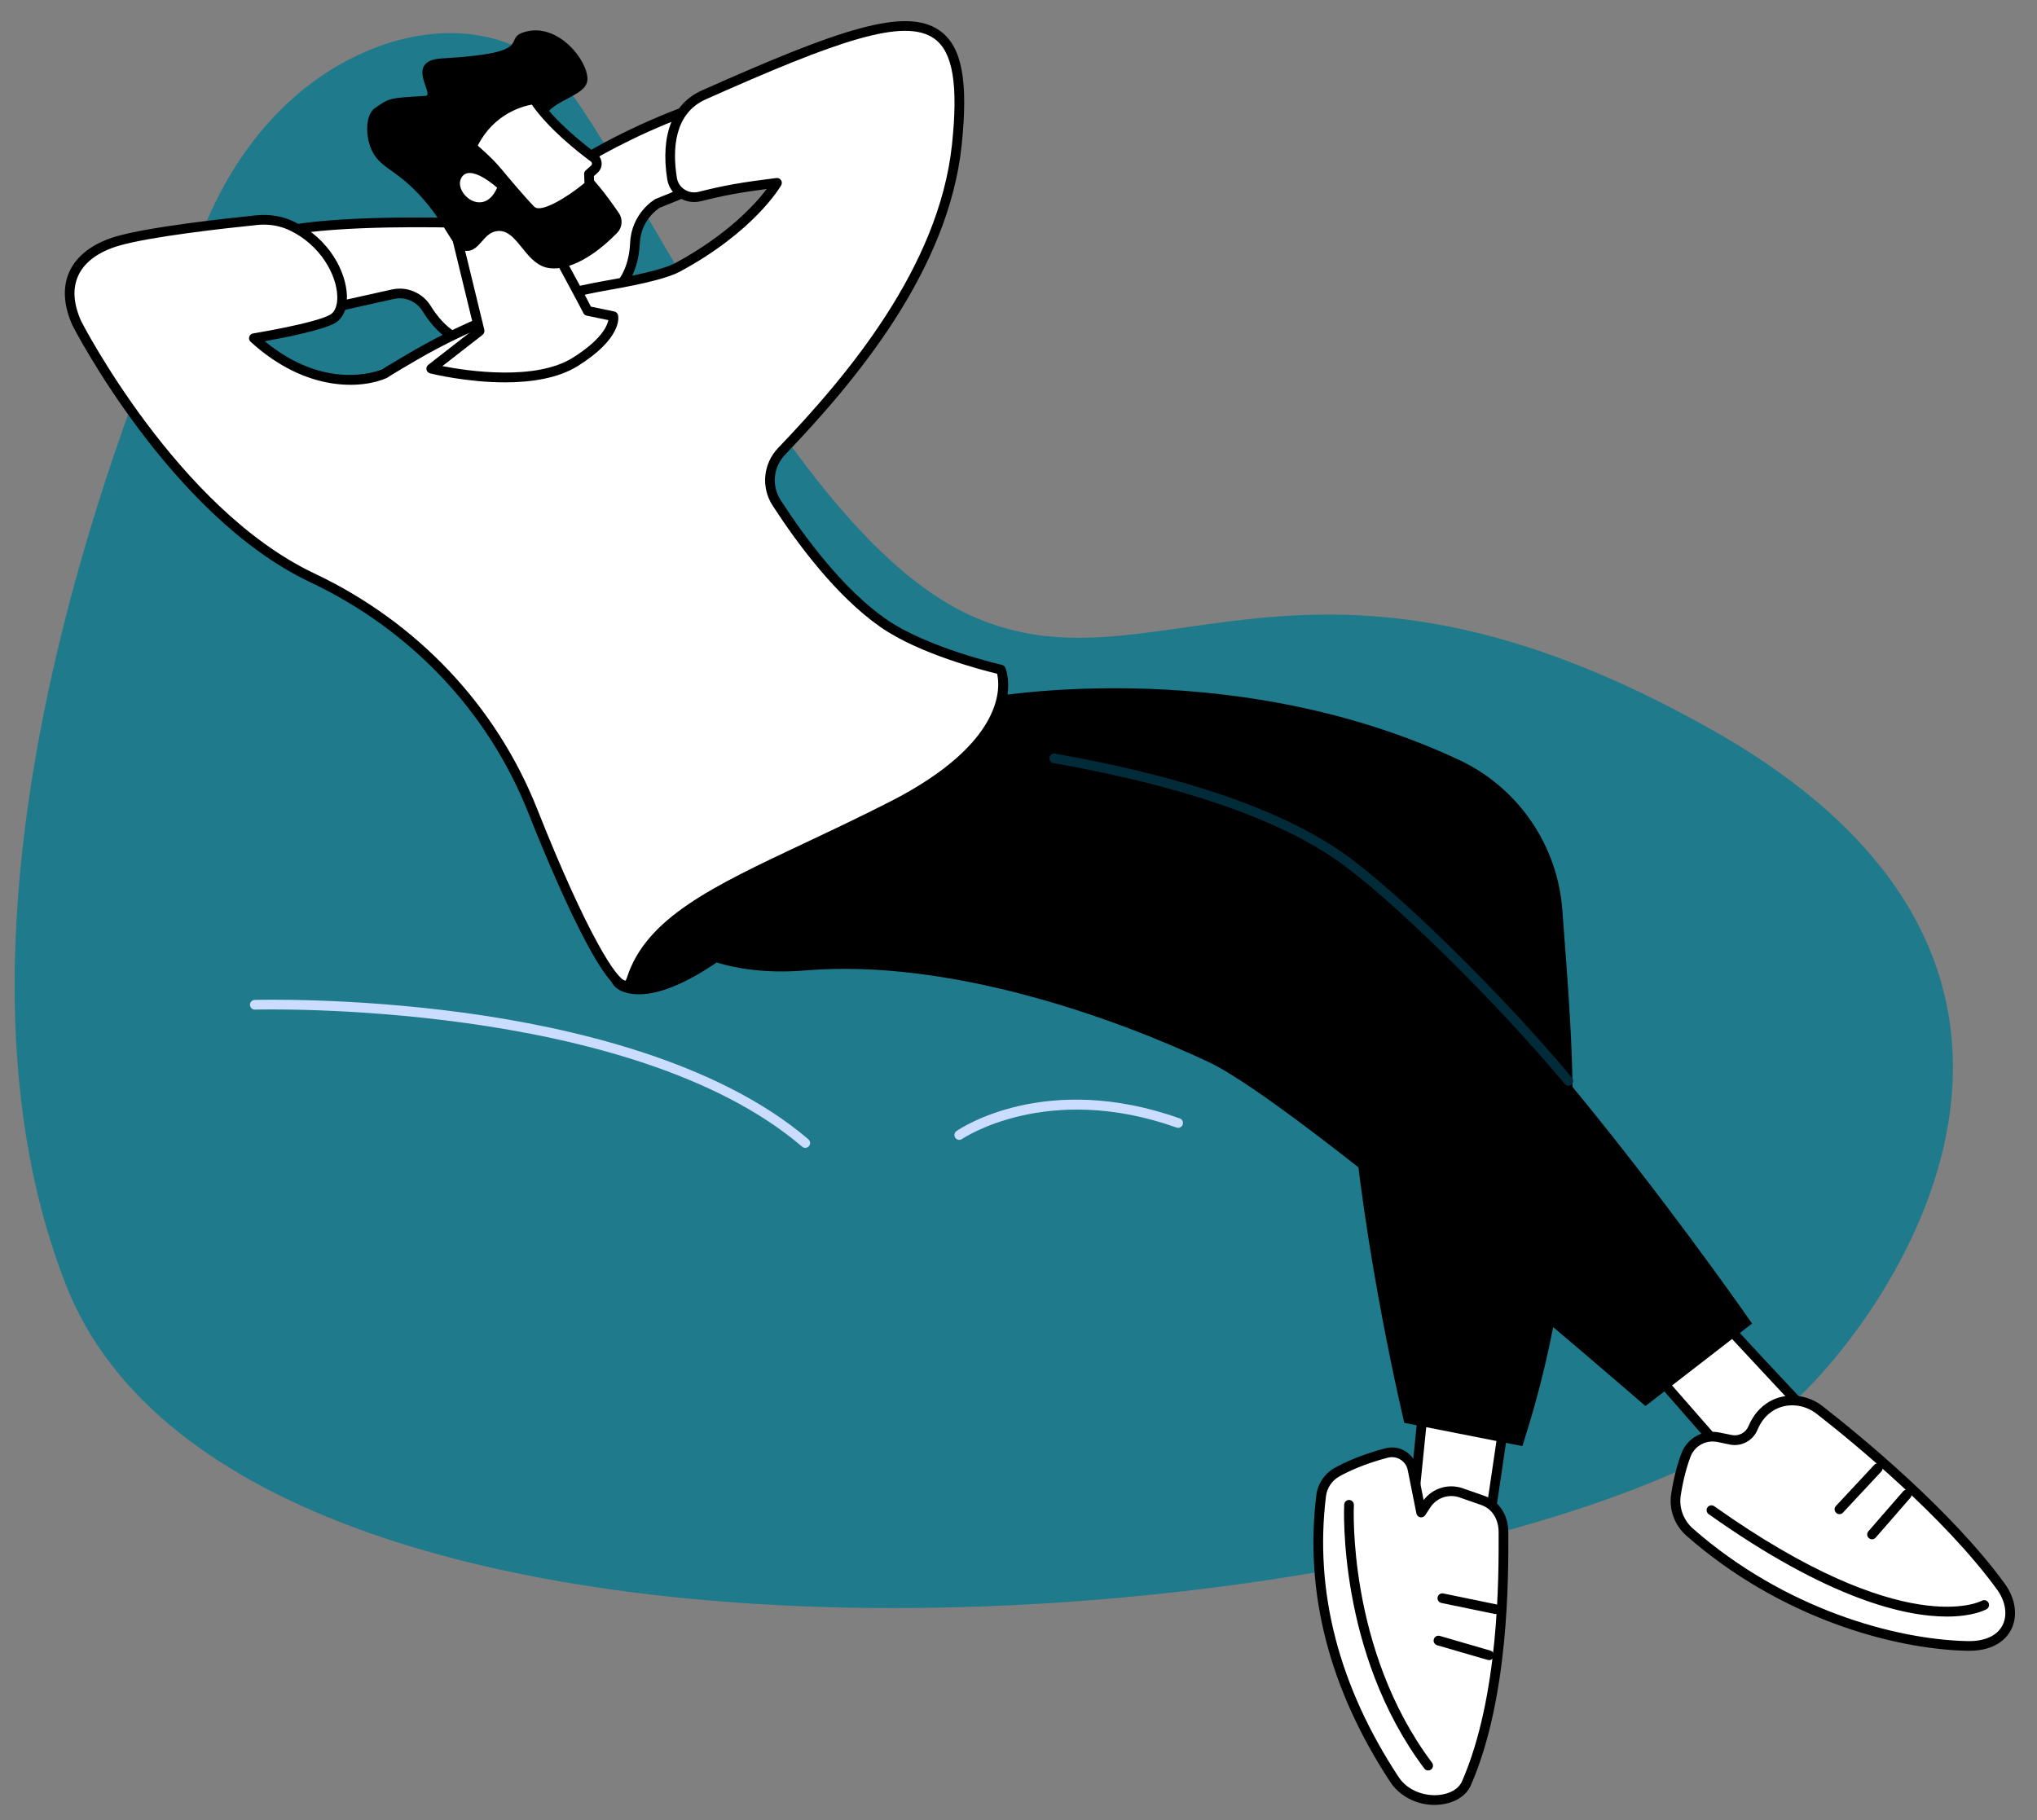
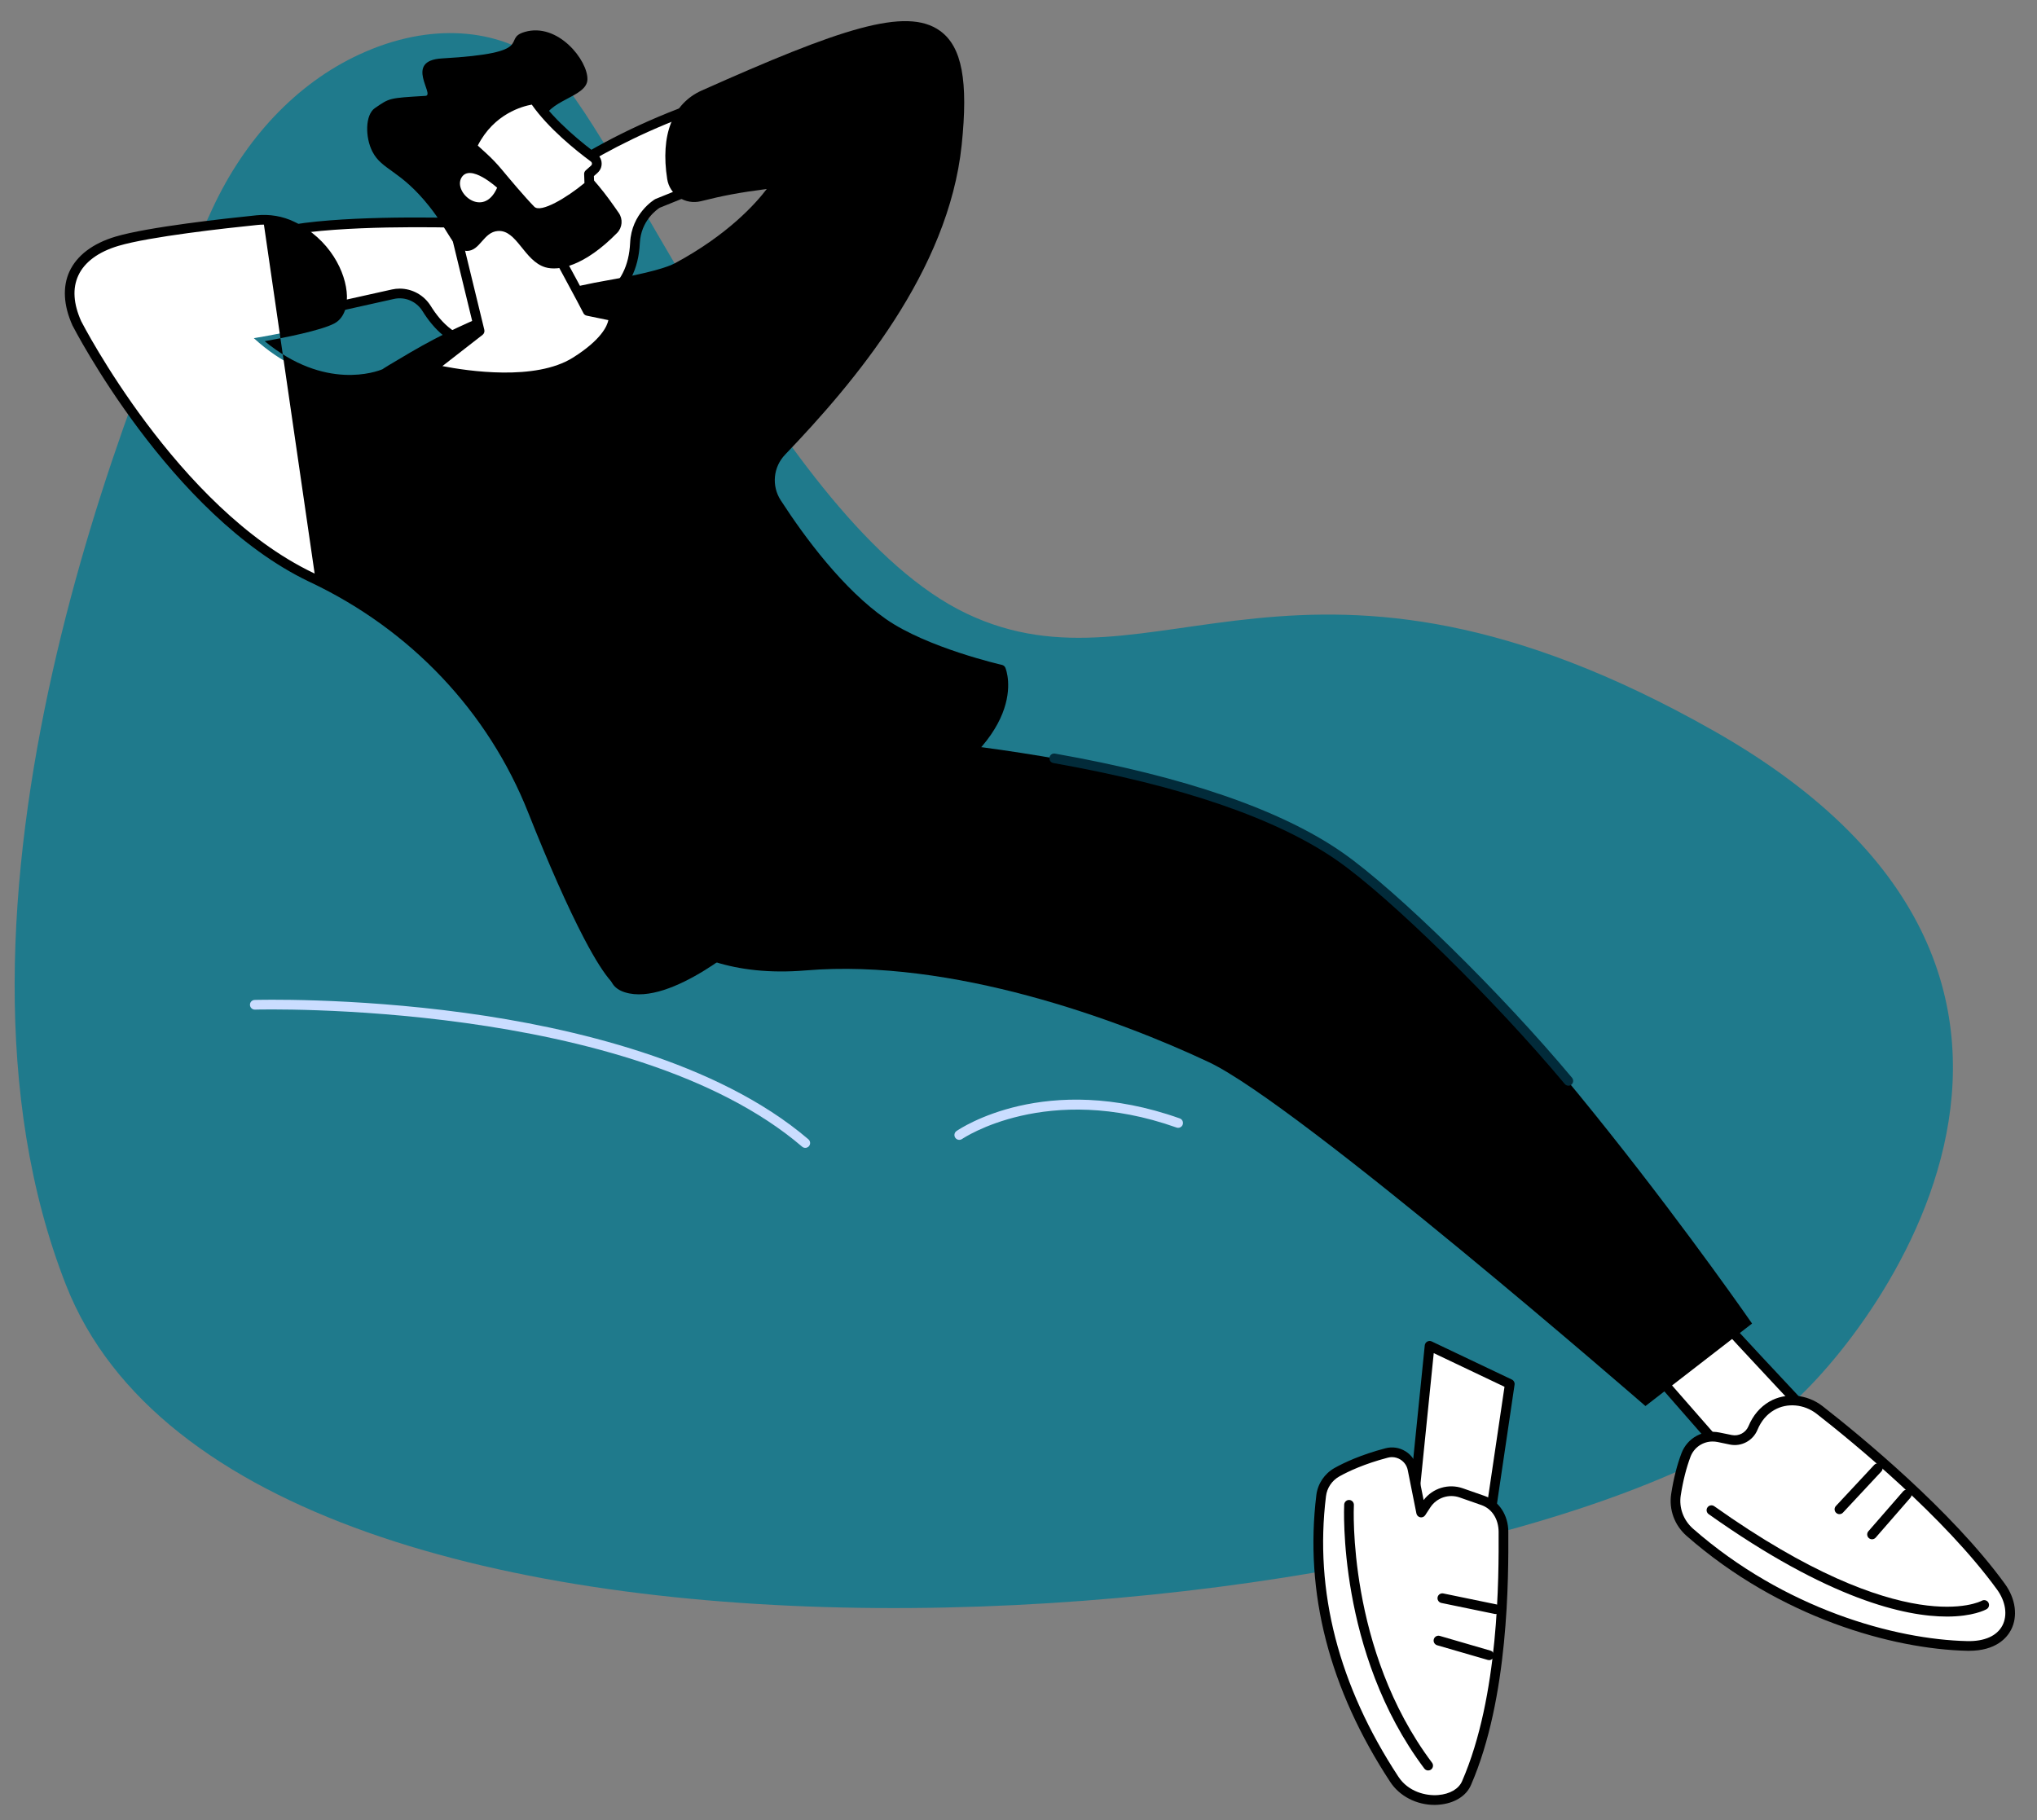
<svg xmlns="http://www.w3.org/2000/svg" xmlns:ns1="http://www.inkscape.org/namespaces/inkscape" xmlns:ns2="http://sodipodi.sourceforge.net/DTD/sodipodi-0.dtd" width="222.439mm" height="198.812mm" viewBox="0 0 222.439 198.812" id="svg44578" xml:space="preserve" ns1:version="1.2.2 (732a01da63, 2022-12-09)" ns2:docname="Achteroverleunen.svg">
  <rect x="0" y="0" width="222.439" height="198.812" fill="#808080" stroke="none" />
  <defs id="defs44575" />
  <g ns1:label="Layer 1" ns1:groupmode="layer" id="layer1" transform="translate(13.928,-80.207)" />
  <g id="g49526" transform="translate(-948.214,-175.833)">
    <path d="m 987.48,181.767 c -6.915,3.19 -12.524,9.216 -16.069,16.851 -9.049,19.482 -32.195,76.322 -15.981,117.579 19.861,50.535 153.839,38.791 187.082,14.062 8.445,-6.283 41.854,-46.845 -7.193,-74.627 -44.962,-25.464 -60.992,-2.985 -81.573,-12.795 -20.581,-9.809 -38.329,-54.193 -46.097,-60.095 -5.02,-3.811 -12.425,-4.55 -20.168,-0.974" style="fill:#1f7a8c;fill-opacity:1;fill-rule:nonzero;stroke:none;stroke-width:0.035" id="path46170" />
    <path d="m 1036.149,301.197 c -0.12,0 -0.243,-0.042 -0.342,-0.127 -18.757,-16.051 -59.344,-14.986 -59.754,-14.972 -0.289,0.007 -0.536,-0.222 -0.543,-0.515 -0.011,-0.289 0.219,-0.536 0.512,-0.543 0.102,-0.004 10.435,-0.3 22.969,1.415 11.603,1.587 27.524,5.271 37.504,13.811 0.222,0.191 0.247,0.526 0.057,0.748 -0.106,0.12 -0.254,0.183 -0.402,0.183" style="fill:#caddff;fill-opacity:1;fill-rule:nonzero;stroke:none;stroke-width:0.035" id="path46172" />
    <path d="m 1052.966,300.325 c -0.166,0 -0.332,-0.081 -0.434,-0.229 -0.166,-0.24 -0.109,-0.568 0.131,-0.737 0.392,-0.268 9.73,-6.586 24.381,-1.379 0.275,0.099 0.42,0.402 0.321,0.677 -0.099,0.275 -0.402,0.42 -0.674,0.321 -14.146,-5.027 -23.329,1.189 -23.421,1.252 -0.092,0.064 -0.198,0.095 -0.303,0.095" style="fill:#caddff;fill-opacity:1;fill-rule:nonzero;stroke:none;stroke-width:0.035" id="path46174" />
    <path d="m 1134.405,317.996 c 0.134,0.395 15.173,16.365 15.173,16.365 l -9.567,4.113 -12.143,-13.878 6.537,-6.6" style="fill:#ffffff;fill-opacity:1;fill-rule:nonzero;stroke:none;stroke-width:0.035" id="path46176" />
    <path d="m 1134.906,317.827 z m 0,0 z m -6.315,6.791 11.564,13.222 8.52,-3.665 c -10.146,-10.777 -13.303,-14.242 -14.298,-15.395 z m 11.419,14.386 c -0.148,0 -0.296,-0.064 -0.399,-0.18 l -12.143,-13.878 c -0.183,-0.208 -0.173,-0.526 0.021,-0.72 l 6.54,-6.6 c 0.127,-0.131 0.314,-0.183 0.494,-0.145 0.148,0.035 0.272,0.131 0.346,0.261 0.526,0.727 9.292,10.097 15.095,16.256 0.116,0.127 0.166,0.3 0.131,0.469 -0.035,0.169 -0.148,0.31 -0.307,0.381 l -9.571,4.113 c -0.067,0.028 -0.138,0.042 -0.208,0.042" style="fill:#000000;fill-opacity:1;fill-rule:nonzero;stroke:none;stroke-width:0.035" id="path46178" />
    <path d="m 1139.636,331.793 c 0.349,-0.833 0.967,-1.792 2.057,-2.424 1.647,-0.953 3.729,-0.709 5.228,0.462 3.747,2.928 13.924,11.218 19.787,19.283 2.071,2.847 1.034,6.59 -3.687,6.481 -7.736,-0.176 -20.041,-3.44 -30.275,-12.407 -1.175,-1.027 -1.757,-2.582 -1.517,-4.124 0.198,-1.263 0.529,-2.84 1.097,-4.332 0.543,-1.425 2.057,-2.233 3.549,-1.926 l 1.344,0.275 c 1.012,0.205 2.022,-0.335 2.417,-1.288" style="fill:#ffffff;fill-opacity:1;fill-rule:nonzero;stroke:none;stroke-width:0.035" id="path46180" />
    <path d="m 1139.636,331.793 z m -4.406,1.475 c -1.058,0 -2.021,0.639 -2.409,1.651 -0.462,1.221 -0.822,2.642 -1.069,4.226 -0.212,1.358 0.293,2.723 1.344,3.648 10.012,8.77 22.031,12.093 29.937,12.273 1.88,0.042 3.242,-0.561 3.842,-1.704 0.586,-1.122 0.36,-2.628 -0.593,-3.937 -5.768,-7.93 -15.688,-16.055 -19.685,-19.177 -1.365,-1.065 -3.228,-1.235 -4.636,-0.42 -0.815,0.469 -1.432,1.199 -1.835,2.17 -0.494,1.185 -1.757,1.859 -3.013,1.602 l -1.344,-0.279 c -0.18,-0.035 -0.36,-0.053 -0.54,-0.053 z m 27.996,22.86 c -0.07,0 -0.145,0 -0.215,-0.004 -8.096,-0.187 -20.387,-3.577 -30.61,-12.538 -1.33,-1.161 -1.961,-2.886 -1.693,-4.604 0.258,-1.658 0.635,-3.15 1.125,-4.438 0.635,-1.672 2.378,-2.621 4.149,-2.258 l 1.348,0.275 c 0.755,0.155 1.52,-0.254 1.82,-0.97 0.487,-1.175 1.277,-2.099 2.279,-2.681 1.782,-1.027 4.117,-0.826 5.817,0.504 4.032,3.15 14.044,11.345 19.89,19.385 1.192,1.637 1.45,3.574 0.677,5.052 -0.452,0.857 -1.64,2.275 -4.586,2.275" style="fill:#000000;fill-opacity:1;fill-rule:nonzero;stroke:none;stroke-width:0.035" id="path46182" />
    <path d="m 1160.799,352.385 c -4.54,0 -12.862,-1.856 -26.003,-11.187 -0.236,-0.169 -0.293,-0.501 -0.123,-0.737 0.169,-0.24 0.497,-0.296 0.737,-0.127 20.828,14.788 29.132,10.372 29.213,10.326 0.254,-0.145 0.579,-0.056 0.723,0.198 0.145,0.254 0.057,0.579 -0.198,0.72 -0.138,0.081 -1.503,0.808 -4.35,0.808" style="fill:#000000;fill-opacity:1;fill-rule:nonzero;stroke:none;stroke-width:0.035" id="path46184" />
    <path d="m 1152.64,343.946 c -0.123,0 -0.247,-0.042 -0.349,-0.131 -0.219,-0.191 -0.243,-0.526 -0.049,-0.748 l 3.789,-4.353 c 0.191,-0.219 0.526,-0.243 0.748,-0.049 0.219,0.191 0.243,0.526 0.049,0.744 l -3.789,4.353 c -0.106,0.12 -0.251,0.183 -0.399,0.183" style="fill:#000000;fill-opacity:1;fill-rule:nonzero;stroke:none;stroke-width:0.035" id="path46186" />
    <path d="m 1149.08,341.202 c -0.127,0 -0.258,-0.049 -0.36,-0.145 -0.215,-0.198 -0.226,-0.533 -0.025,-0.748 l 4.18,-4.484 c 0.201,-0.215 0.536,-0.226 0.748,-0.028 0.215,0.201 0.226,0.536 0.028,0.748 l -4.184,4.487 c -0.102,0.113 -0.243,0.169 -0.388,0.169" style="fill:#000000;fill-opacity:1;fill-rule:nonzero;stroke:none;stroke-width:0.035" id="path46188" />
    <path d="m 1113.083,326.981 -2.939,19.886 -7.75,-5.006 1.933,-19.046 8.756,4.166" style="fill:#ffffff;fill-opacity:1;fill-rule:nonzero;stroke:none;stroke-width:0.035" id="path46190" />
    <path d="m 1102.954,341.593 6.784,4.385 2.766,-18.687 -7.726,-3.676 z m 7.19,5.803 c -0.102,0 -0.201,-0.028 -0.289,-0.085 l -7.747,-5.006 c -0.166,-0.106 -0.261,-0.3 -0.24,-0.497 l 1.93,-19.046 c 0.018,-0.169 0.12,-0.321 0.268,-0.406 0.152,-0.085 0.332,-0.092 0.487,-0.018 l 8.759,4.166 c 0.208,0.099 0.328,0.325 0.293,0.554 l -2.939,19.886 c -0.028,0.18 -0.141,0.332 -0.307,0.406 -0.067,0.032 -0.141,0.046 -0.215,0.046" style="fill:#000000;fill-opacity:1;fill-rule:nonzero;stroke:none;stroke-width:0.035" id="path46192" />
    <path d="m 1112.391,343.131 c 0.021,6.117 -0.106,18.426 -4.036,27.453 -1.055,2.42 -5.884,2.621 -7.881,-0.416 -4.156,-6.332 -9.684,-17.209 -7.99,-30.988 0.131,-1.076 0.773,-2.025 1.714,-2.558 1.111,-0.621 2.879,-1.432 5.433,-2.103 1.274,-0.335 2.568,0.476 2.826,1.764 l 0.946,4.738 0.55,-0.84 c 0.826,-1.263 2.406,-1.803 3.828,-1.305 0.769,0.272 1.616,0.568 2.381,0.836 1.436,0.501 2.223,1.898 2.229,3.418" style="fill:#ffffff;fill-opacity:1;fill-rule:nonzero;stroke:none;stroke-width:0.035" id="path46194" />
    <path d="m 1100.217,334.972 c -0.148,0 -0.3,0.021 -0.448,0.06 -2.565,0.674 -4.304,1.489 -5.309,2.053 -0.797,0.448 -1.341,1.256 -1.45,2.163 -1.277,10.389 1.383,20.694 7.909,30.632 1.087,1.658 3.03,2.113 4.36,1.997 1.26,-0.106 2.226,-0.667 2.589,-1.503 4.061,-9.324 4.011,-22.341 3.994,-27.241 -0.01,-1.397 -0.723,-2.515 -1.873,-2.921 l -2.381,-0.833 c -1.2,-0.42 -2.519,0.032 -3.21,1.094 l -0.55,0.84 c -0.117,0.18 -0.332,0.272 -0.543,0.233 -0.212,-0.042 -0.378,-0.208 -0.42,-0.416 l -0.946,-4.738 c -0.095,-0.48 -0.381,-0.889 -0.797,-1.15 -0.282,-0.176 -0.6,-0.268 -0.924,-0.268 z m 4.639,37.984 c -1.951,0 -3.803,-0.945 -4.822,-2.498 -6.668,-10.149 -9.384,-20.694 -8.075,-31.341 0.152,-1.238 0.892,-2.342 1.983,-2.956 1.062,-0.593 2.886,-1.45 5.556,-2.152 0.758,-0.201 1.538,-0.081 2.205,0.335 0.656,0.409 1.122,1.079 1.274,1.838 l 0.695,3.482 c 0.995,-1.305 2.716,-1.834 4.286,-1.284 l 2.381,0.833 c 1.563,0.547 2.575,2.085 2.582,3.916 0.018,4.964 0.067,18.14 -4.082,27.668 -0.519,1.196 -1.817,1.993 -3.468,2.134 -0.173,0.018 -0.342,0.025 -0.515,0.025" style="fill:#000000;fill-opacity:1;fill-rule:nonzero;stroke:none;stroke-width:0.035" id="path46196" />
    <path d="m 1104.171,369.195 c -0.162,0 -0.321,-0.074 -0.423,-0.212 -9.521,-12.675 -8.756,-28.67 -8.749,-28.833 0.018,-0.289 0.272,-0.515 0.557,-0.497 0.293,0.014 0.515,0.265 0.501,0.557 -0.011,0.155 -0.744,15.776 8.534,28.138 0.176,0.233 0.131,0.564 -0.102,0.741 -0.095,0.071 -0.208,0.106 -0.318,0.106" style="fill:#000000;fill-opacity:1;fill-rule:nonzero;stroke:none;stroke-width:0.035" id="path46198" />
    <path d="m 1111.537,352.11 c -0.039,0 -0.074,-0.004 -0.109,-0.011 l -5.817,-1.199 c -0.286,-0.06 -0.469,-0.339 -0.413,-0.624 0.06,-0.289 0.339,-0.473 0.628,-0.413 l 5.817,1.199 c 0.286,0.06 0.469,0.342 0.409,0.628 -0.049,0.25 -0.272,0.42 -0.515,0.42" style="fill:#000000;fill-opacity:1;fill-rule:nonzero;stroke:none;stroke-width:0.035" id="path46200" />
    <path d="m 1110.825,357.144 c -0.049,0 -0.099,-0.007 -0.148,-0.021 l -5.532,-1.605 c -0.279,-0.085 -0.441,-0.377 -0.36,-0.656 0.081,-0.282 0.374,-0.445 0.656,-0.363 l 5.532,1.609 c 0.279,0.081 0.441,0.374 0.36,0.656 -0.067,0.229 -0.279,0.381 -0.508,0.381" style="fill:#000000;fill-opacity:1;fill-rule:nonzero;stroke:none;stroke-width:0.035" id="path46202" />
-     <path d="m 1054.945,252.185 c 0,0 26.97,-5.338 52.578,6.632 6.463,3.023 10.788,9.317 11.3,16.439 1.048,14.609 3.33,34.876 -4.371,58.512 l -12.887,-2.536 c 0,0 -4.47,-18.493 -5.895,-36.403 -1.337,-16.863 -54.945,-29.951 -54.945,-29.951 l 14.22,-12.693" style="fill:#000000;fill-opacity:1;fill-rule:nonzero;stroke:none;stroke-width:0.035" id="path46204" />
    <path d="m 1139.537,320.384 -11.642,9.01 c 0,0 -37.842,-32.918 -47.674,-37.557 -9.835,-4.636 -28.056,-11.349 -44.03,-10.019 -15.977,1.33 -20.203,-9.511 -20.203,-9.511 l 21.65,-16.485 c 0,0 39.783,1.418 57.496,13.684 17.713,12.266 44.404,50.878 44.404,50.878" style="fill:#000000;fill-opacity:1;fill-rule:nonzero;stroke:none;stroke-width:0.035" id="path46206" />
    <path d="m 1119.486,294.407 c -0.149,0 -0.298,-0.063 -0.398,-0.185 -7.657,-9.167 -19.031,-20.336 -24.839,-24.396 -6.577,-4.594 -17.012,-8.179 -31.014,-10.659 -0.28,-0.049 -0.471,-0.321 -0.419,-0.604 0.048,-0.286 0.319,-0.475 0.599,-0.426 14.151,2.505 24.725,6.149 31.426,10.83 5.867,4.098 17.334,15.354 25.04,24.578 0.183,0.224 0.156,0.552 -0.062,0.741 -0.097,0.084 -0.215,0.122 -0.333,0.122" style="fill:#022b3a;fill-opacity:1;fill-rule:nonzero;stroke:none;stroke-width:0.035" id="path46208" />
    <path d="m 1029.961,278.266 c 0,0 -8.428,7.532 -13.504,5.944 -5.076,-1.587 2.748,-10.664 5.221,-11.183 2.469,-0.522 8.283,5.239 8.283,5.239" style="fill:#000000;fill-opacity:1;fill-rule:nonzero;stroke:none;stroke-width:0.035" id="path46210" />
    <path d="m 980.53,210.326 10.594,-2.361 c 1.432,-0.319 2.9,0.312 3.672,1.558 1.154,1.855 3.224,4.177 6.188,3.7 3.253,-0.524 2.018,-6.267 0.875,-9.934 -0.572,-1.833 -2.251,-3.092 -4.17,-3.131 -5.26,-0.108 -15.808,-0.114 -20.288,1.392 -6.093,2.046 3.129,8.775 3.129,8.775" style="fill:#ffffff;fill-opacity:1;fill-rule:nonzero;stroke:none;stroke-width:0.035" id="path46212" />
    <path d="m 991.861,207.355 c 1.351,0 2.646,0.699 3.387,1.889 1.125,1.811 3.02,3.881 5.652,3.457 0.519,-0.083 0.9,-0.333 1.168,-0.763 0.829,-1.338 0.575,-4.354 -0.713,-8.491 -0.504,-1.615 -1.983,-2.724 -3.676,-2.759 -4.547,-0.093 -15.61,-0.147 -20.108,1.364 -1.034,0.346 -1.605,0.846 -1.704,1.484 -0.3,1.93 3.186,5.014 4.784,6.221 l 10.358,-2.308 c 0.282,-0.064 0.572,-0.094 0.854,-0.094 z m 8.329,6.463 c -2.738,3.5e-4 -4.667,-2.127 -5.842,-4.015 -0.66,-1.058 -1.909,-1.589 -3.111,-1.321 l -10.59,2.361 c -0.152,0.033 -0.307,3.5e-4 -0.427,-0.089 -0.603,-0.439 -5.863,-4.375 -5.397,-7.379 0.162,-1.061 0.974,-1.843 2.409,-2.326 4.491,-1.508 14.753,-1.536 20.468,-1.42 2.152,0.044 4.025,1.452 4.664,3.502 0.977,3.138 1.877,7.309 0.603,9.363 -0.43,0.697 -1.069,1.118 -1.898,1.251 -0.303,0.049 -0.596,0.072 -0.878,0.072" style="fill:#000000;fill-opacity:1;fill-rule:nonzero;stroke:none;stroke-width:0.035" id="path46214" />
    <path d="m 1027.887,194.866 -7.878,3.184 c 0,0 -2.318,1.364 -2.455,4.311 -0.12,2.527 -1.002,4.573 -3.119,6.136 -7.578,5.606 -9.469,-10.248 -9.469,-10.248 0,0 6.773,-6.377 19.964,-10.945 13.19,-4.567 2.956,7.562 2.956,7.562" style="fill:#ffffff;fill-opacity:1;fill-rule:nonzero;stroke:none;stroke-width:0.035" id="path46216" />
    <path d="m 1027.887,194.866 z m -22.359,3.589 c 0.219,1.526 1.46,9.055 4.777,10.487 1.122,0.484 2.371,0.199 3.817,-0.87 1.863,-1.376 2.783,-3.198 2.903,-5.736 0.152,-3.195 2.611,-4.68 2.716,-4.742 0.021,-0.013 0.046,-0.025 0.071,-0.035 l 7.754,-3.134 c 1.926,-2.31 4.216,-5.993 3.418,-7.155 -0.25,-0.365 -1.323,-1.043 -5.881,0.534 -11.705,4.054 -18.369,9.591 -19.576,10.651 z m 5.867,11.773 c -0.519,0 -1.023,-0.105 -1.51,-0.315 -4.233,-1.828 -5.394,-11.204 -5.443,-11.602 -0.021,-0.167 0.042,-0.333 0.162,-0.448 0.071,-0.065 7.01,-6.508 20.154,-11.059 3.965,-1.372 6.22,-1.415 7.101,-0.133 1.552,2.262 -2.699,7.507 -3.567,8.536 -0.056,0.066 -0.127,0.117 -0.208,0.149 l -7.835,3.167 c -0.261,0.166 -2.05,1.391 -2.166,3.862 -0.134,2.841 -1.224,4.978 -3.33,6.537 -1.178,0.869 -2.3,1.306 -3.358,1.306" style="fill:#000000;fill-opacity:1;fill-rule:nonzero;stroke:none;stroke-width:0.035" id="path46218" />
    <path d="m 1052.701,191.637 c 1.785,-16.99 -4.879,-15.587 -27.637,-5.438 -3.87,1.728 -3.941,6.123 -3.464,9.12 0.222,1.418 1.626,2.326 3.02,1.977 2.787,-0.698 4.576,-1.02 8.438,-1.498 0,0 -2.805,4.904 -10.876,9.245 -1.316,0.708 -4.353,1.38 -7.556,1.935 -7.504,1.3 -14.714,3.937 -21.287,7.778 -1.651,0.965 -2.882,1.699 -3.094,1.868 -2.145,0.955 -8.124,1.795 -14.312,-3.857 0,0 6.745,-1.095 8.565,-2.088 2.307,-1.26 0.921,-7.588 -4.388,-10.151 -1.189,-0.574 -2.522,-0.787 -3.838,-0.653 -3.44,0.35 -11.836,1.277 -15.289,2.308 -4.399,1.313 -6.375,4.498 -4.385,8.948 0,0 10.379,20.457 25.569,27.734 0.06,0.032 0.12,0.06 0.176,0.088 10.929,5.175 19.583,14.185 24.038,25.428 5.006,12.626 9.74,21.682 10.791,18.394 2.611,-8.156 13.628,-11.345 28.497,-18.937 14.87,-7.592 11.839,-14.87 11.839,-14.87 0,0 -8.209,-1.852 -12.845,-5.084 -4.262,-2.97 -8.333,-8.018 -11.638,-13.122 -1.154,-1.781 -0.924,-4.118 0.543,-5.65 6.766,-7.059 17.664,-19.508 19.131,-33.476" style="fill:#ffffff;fill-opacity:1;fill-rule:nonzero;stroke:none;stroke-width:0.035" id="path46220" />
-     <path d="m 977.034,200.365 c -0.236,0 -0.473,0.012 -0.706,0.036 -3.436,0.349 -11.786,1.272 -15.194,2.288 -2.187,0.653 -3.701,1.774 -4.374,3.244 -0.642,1.397 -0.533,3.073 0.321,4.981 0.092,0.18 10.467,20.358 25.315,27.474 l 0.176,0.085 c 11.201,5.309 19.833,14.439 24.303,25.714 5.457,13.762 8.745,18.74 9.638,18.74 0,0 0.01,0 0.01,0 0,-0.007 0.071,-0.071 0.148,-0.31 2.095,-6.548 9.352,-9.966 19.392,-14.7 2.829,-1.333 6.036,-2.847 9.37,-4.547 12.675,-6.473 11.973,-12.665 11.663,-13.956 -1.552,-0.374 -8.512,-2.155 -12.728,-5.094 -4.805,-3.348 -9.059,-9.064 -11.783,-13.268 -1.291,-1.992 -1.041,-4.584 0.607,-6.303 7.472,-7.798 17.572,-19.72 18.983,-33.165 0.684,-6.503 0.092,-10.054 -1.916,-11.514 -3.284,-2.383 -10.668,0.234 -24.977,6.615 -3.482,1.554 -3.641,5.509 -3.157,8.554 0.081,0.53 0.377,0.986 0.826,1.283 0.455,0.3 1.016,0.395 1.542,0.263 2.836,-0.71 4.667,-1.035 8.505,-1.51 0.198,-0.024 0.395,0.065 0.504,0.232 0.109,0.167 0.117,0.382 0.018,0.556 -0.116,0.206 -2.974,5.085 -11.084,9.448 -1.189,0.639 -3.785,1.309 -7.719,1.99 -7.458,1.293 -14.559,3.888 -21.107,7.713 -2.505,1.462 -2.956,1.765 -3.037,1.827 -0.032,0.027 -0.071,0.05 -0.109,0.068 -2.639,1.174 -8.738,1.663 -14.884,-3.95 -0.152,-0.137 -0.208,-0.347 -0.152,-0.542 0.06,-0.195 0.222,-0.339 0.423,-0.371 0.067,-0.011 6.678,-1.091 8.396,-2.031 0.533,-0.29 0.822,-1.024 0.797,-2.014 -0.06,-2.366 -1.852,-5.598 -5.161,-7.195 -0.875,-0.422 -1.849,-0.64 -2.847,-0.64 z m 39.486,83.62 c -0.741,0 -1.93,-0.695 -4.554,-5.715 -1.75,-3.351 -3.852,-8.086 -6.075,-13.695 -4.371,-11.021 -12.813,-19.953 -23.774,-25.146 l -0.18,-0.085 c -15.177,-7.273 -25.707,-27.769 -25.813,-27.975 -0.981,-2.191 -1.09,-4.216 -0.328,-5.878 0.808,-1.755 2.547,-3.074 5.038,-3.817 3.493,-1.042 11.924,-1.974 15.385,-2.327 1.439,-0.147 2.865,0.097 4.12,0.703 3.866,1.864 5.694,5.517 5.761,8.121 0.035,1.401 -0.455,2.483 -1.348,2.97 -1.436,0.784 -5.616,1.597 -7.631,1.957 6.579,5.429 12.217,3.328 12.855,3.063 0.162,-0.116 0.702,-0.465 3.094,-1.864 6.657,-3.89 13.878,-6.528 21.463,-7.842 4.759,-0.825 6.65,-1.477 7.398,-1.88 5.747,-3.092 8.795,-6.497 10.015,-8.104 -3.016,0.394 -4.717,0.715 -7.2,1.337 -0.815,0.204 -1.683,0.056 -2.381,-0.407 -0.692,-0.457 -1.161,-1.186 -1.291,-2.001 -0.758,-4.821 0.582,-8.26 3.775,-9.686 14.986,-6.684 22.303,-9.209 26.028,-6.504 2.385,1.731 3.087,5.463 2.349,12.481 l -0.526,-0.055 0.526,0.055 c -1.446,13.769 -11.695,25.877 -19.272,33.787 -1.309,1.363 -1.506,3.417 -0.483,4.996 2.671,4.125 6.837,9.723 11.497,12.976 4.498,3.133 12.576,4.981 12.658,4.999 0.169,0.039 0.307,0.155 0.374,0.314 0.131,0.314 3.041,7.821 -12.09,15.547 -3.348,1.707 -6.562,3.224 -9.398,4.561 -9.8,4.621 -16.881,7.959 -18.835,14.065 -0.272,0.843 -0.758,1.034 -1.118,1.044 -0.014,0.004 -0.028,0.004 -0.039,0.004" style="fill:#000000;fill-opacity:1;fill-rule:nonzero;stroke:none;stroke-width:0.035" id="path46222" />
+     <path d="m 977.034,200.365 c -0.236,0 -0.473,0.012 -0.706,0.036 -3.436,0.349 -11.786,1.272 -15.194,2.288 -2.187,0.653 -3.701,1.774 -4.374,3.244 -0.642,1.397 -0.533,3.073 0.321,4.981 0.092,0.18 10.467,20.358 25.315,27.474 l 0.176,0.085 z m 39.486,83.62 c -0.741,0 -1.93,-0.695 -4.554,-5.715 -1.75,-3.351 -3.852,-8.086 -6.075,-13.695 -4.371,-11.021 -12.813,-19.953 -23.774,-25.146 l -0.18,-0.085 c -15.177,-7.273 -25.707,-27.769 -25.813,-27.975 -0.981,-2.191 -1.09,-4.216 -0.328,-5.878 0.808,-1.755 2.547,-3.074 5.038,-3.817 3.493,-1.042 11.924,-1.974 15.385,-2.327 1.439,-0.147 2.865,0.097 4.12,0.703 3.866,1.864 5.694,5.517 5.761,8.121 0.035,1.401 -0.455,2.483 -1.348,2.97 -1.436,0.784 -5.616,1.597 -7.631,1.957 6.579,5.429 12.217,3.328 12.855,3.063 0.162,-0.116 0.702,-0.465 3.094,-1.864 6.657,-3.89 13.878,-6.528 21.463,-7.842 4.759,-0.825 6.65,-1.477 7.398,-1.88 5.747,-3.092 8.795,-6.497 10.015,-8.104 -3.016,0.394 -4.717,0.715 -7.2,1.337 -0.815,0.204 -1.683,0.056 -2.381,-0.407 -0.692,-0.457 -1.161,-1.186 -1.291,-2.001 -0.758,-4.821 0.582,-8.26 3.775,-9.686 14.986,-6.684 22.303,-9.209 26.028,-6.504 2.385,1.731 3.087,5.463 2.349,12.481 l -0.526,-0.055 0.526,0.055 c -1.446,13.769 -11.695,25.877 -19.272,33.787 -1.309,1.363 -1.506,3.417 -0.483,4.996 2.671,4.125 6.837,9.723 11.497,12.976 4.498,3.133 12.576,4.981 12.658,4.999 0.169,0.039 0.307,0.155 0.374,0.314 0.131,0.314 3.041,7.821 -12.09,15.547 -3.348,1.707 -6.562,3.224 -9.398,4.561 -9.8,4.621 -16.881,7.959 -18.835,14.065 -0.272,0.843 -0.758,1.034 -1.118,1.044 -0.014,0.004 -0.028,0.004 -0.039,0.004" style="fill:#000000;fill-opacity:1;fill-rule:nonzero;stroke:none;stroke-width:0.035" id="path46222" />
    <path d="m 1015.187,210.37 -2.797,-0.58 c 0,-0.12 -5.958,-11.071 -5.958,-11.071 l -9.874,-3.322 c 0,0 3.979,16.402 4.032,16.586 l -5.285,4.112 c 0,0 10.414,2.592 15.737,-0.746 4.625,-2.897 4.145,-4.98 4.145,-4.98" style="fill:#ffffff;fill-opacity:1;fill-rule:nonzero;stroke:none;stroke-width:0.035" id="path46224" />
    <path d="m 996.525,215.816 c 2.776,0.541 10.153,1.644 14.238,-0.915 3.126,-1.961 3.761,-3.479 3.884,-4.103 l -2.364,-0.49 c -0.183,-0.038 -0.332,-0.169 -0.392,-0.339 -0.226,-0.488 -3.556,-6.641 -5.828,-10.814 l -8.767,-2.95 c 1.401,5.774 3.729,15.36 3.803,15.636 0.053,0.206 -0.018,0.43 -0.187,0.561 z m 6.826,1.776 c -4.152,0 -7.916,-0.918 -8.174,-0.982 -0.198,-0.049 -0.349,-0.206 -0.392,-0.404 -0.042,-0.198 0.035,-0.403 0.194,-0.527 l 5.013,-3.901 c -0.54,-2.195 -3.344,-13.759 -3.951,-16.255 -0.046,-0.187 0.014,-0.385 0.155,-0.515 0.145,-0.13 0.346,-0.173 0.526,-0.111 l 9.878,3.322 c 0.127,0.042 0.233,0.131 0.296,0.248 4.17,7.668 5.45,10.056 5.842,10.855 l 2.558,0.53 c 0.201,0.042 0.36,0.198 0.409,0.4 0.057,0.251 0.42,2.536 -4.381,5.546 -2.198,1.376 -5.172,1.794 -7.973,1.794" style="fill:#000000;fill-opacity:1;fill-rule:nonzero;stroke:none;stroke-width:0.035" id="path46226" />
    <path d="m 1005.517,179.321 c -2.649,0.772 1.559,2.29 -9.035,2.892 -4.219,0.24 -0.709,4.025 -1.803,4.09 -4.039,0.241 -3.902,0.229 -5.524,1.335 -1.076,0.733 -1.076,3.196 -0.275,4.752 1.055,2.054 3.03,1.98 6.212,5.982 2.237,2.811 2.649,4.853 4.096,4.866 1.464,0.012 1.806,-2.07 3.404,-2.177 2.067,-0.139 2.847,3.257 5.158,3.96 1.453,0.443 4.283,-0.115 7.849,-3.745 0.579,-0.588 0.656,-1.51 0.183,-2.19 -0.603,-0.871 -1.372,-1.967 -2.198,-2.952 -3.919,-4.696 -6.276,-5.236 -6.071,-6.886 0.31,-2.527 4.798,-2.736 4.847,-4.739 0.053,-2.08 -3.217,-6.246 -6.844,-5.189" style="fill:#000000;fill-opacity:1;fill-rule:nonzero;stroke:none;stroke-width:0.035" id="path46228" />
    <path d="m 999.742,191.858 1.231,1.126 c 0.582,0.531 1.125,1.1 1.626,1.705 0.946,1.136 2.582,3.077 3.581,4.093 1.468,1.494 6.396,-2.719 6.396,-2.719 l -0.046,-1.227 0.565,-0.507 c 0.113,-0.098 0.201,-0.219 0.247,-0.359 0.116,-0.35 -0.011,-0.714 -0.286,-0.918 -1.506,-1.114 -4.734,-3.671 -6.519,-6.363 0,0 -4.618,0.409 -6.795,5.168" style="fill:#ffffff;fill-opacity:1;fill-rule:nonzero;stroke:none;stroke-width:0.035" id="path46230" />
    <path d="m 1000.388,191.732 0.942,0.86 c 0.596,0.544 1.161,1.136 1.679,1.758 0.896,1.081 2.554,3.047 3.549,4.06 0.706,0.719 3.563,-0.997 5.479,-2.586 l -0.035,-0.969 c -0.01,-0.158 0.056,-0.31 0.176,-0.415 l 0.568,-0.506 c 0.046,-0.043 0.081,-0.09 0.095,-0.131 0.042,-0.123 0,-0.251 -0.099,-0.326 -1.655,-1.222 -4.639,-3.621 -6.459,-6.218 -0.984,0.173 -4.124,0.984 -5.895,4.473 z m 6.646,7.89 c -0.483,0 -0.907,-0.138 -1.231,-0.469 -1.023,-1.041 -2.699,-3.032 -3.609,-4.126 -0.487,-0.585 -1.016,-1.141 -1.577,-1.652 l -1.231,-1.126 c -0.173,-0.155 -0.222,-0.402 -0.127,-0.611 2.283,-4.982 7.031,-5.457 7.232,-5.475 0.191,-0.018 0.381,0.073 0.487,0.235 1.767,2.663 5.059,5.243 6.392,6.229 0.469,0.346 0.66,0.953 0.476,1.51 -0.074,0.218 -0.212,0.421 -0.399,0.588 l -0.381,0.34 0.039,0.979 c 0.01,0.162 -0.064,0.318 -0.187,0.423 -0.716,0.614 -3.821,3.156 -5.884,3.156" style="fill:#000000;fill-opacity:1;fill-rule:nonzero;stroke:none;stroke-width:0.035" id="path46232" />
    <path d="m 1002.501,196.336 c 0,0 -2.96,-2.711 -3.898,-1.096 -0.938,1.615 2.399,4.516 3.898,1.096" style="fill:#ffffff;fill-opacity:1;fill-rule:nonzero;stroke:none;stroke-width:0.035" id="path46234" />
  </g>
</svg>